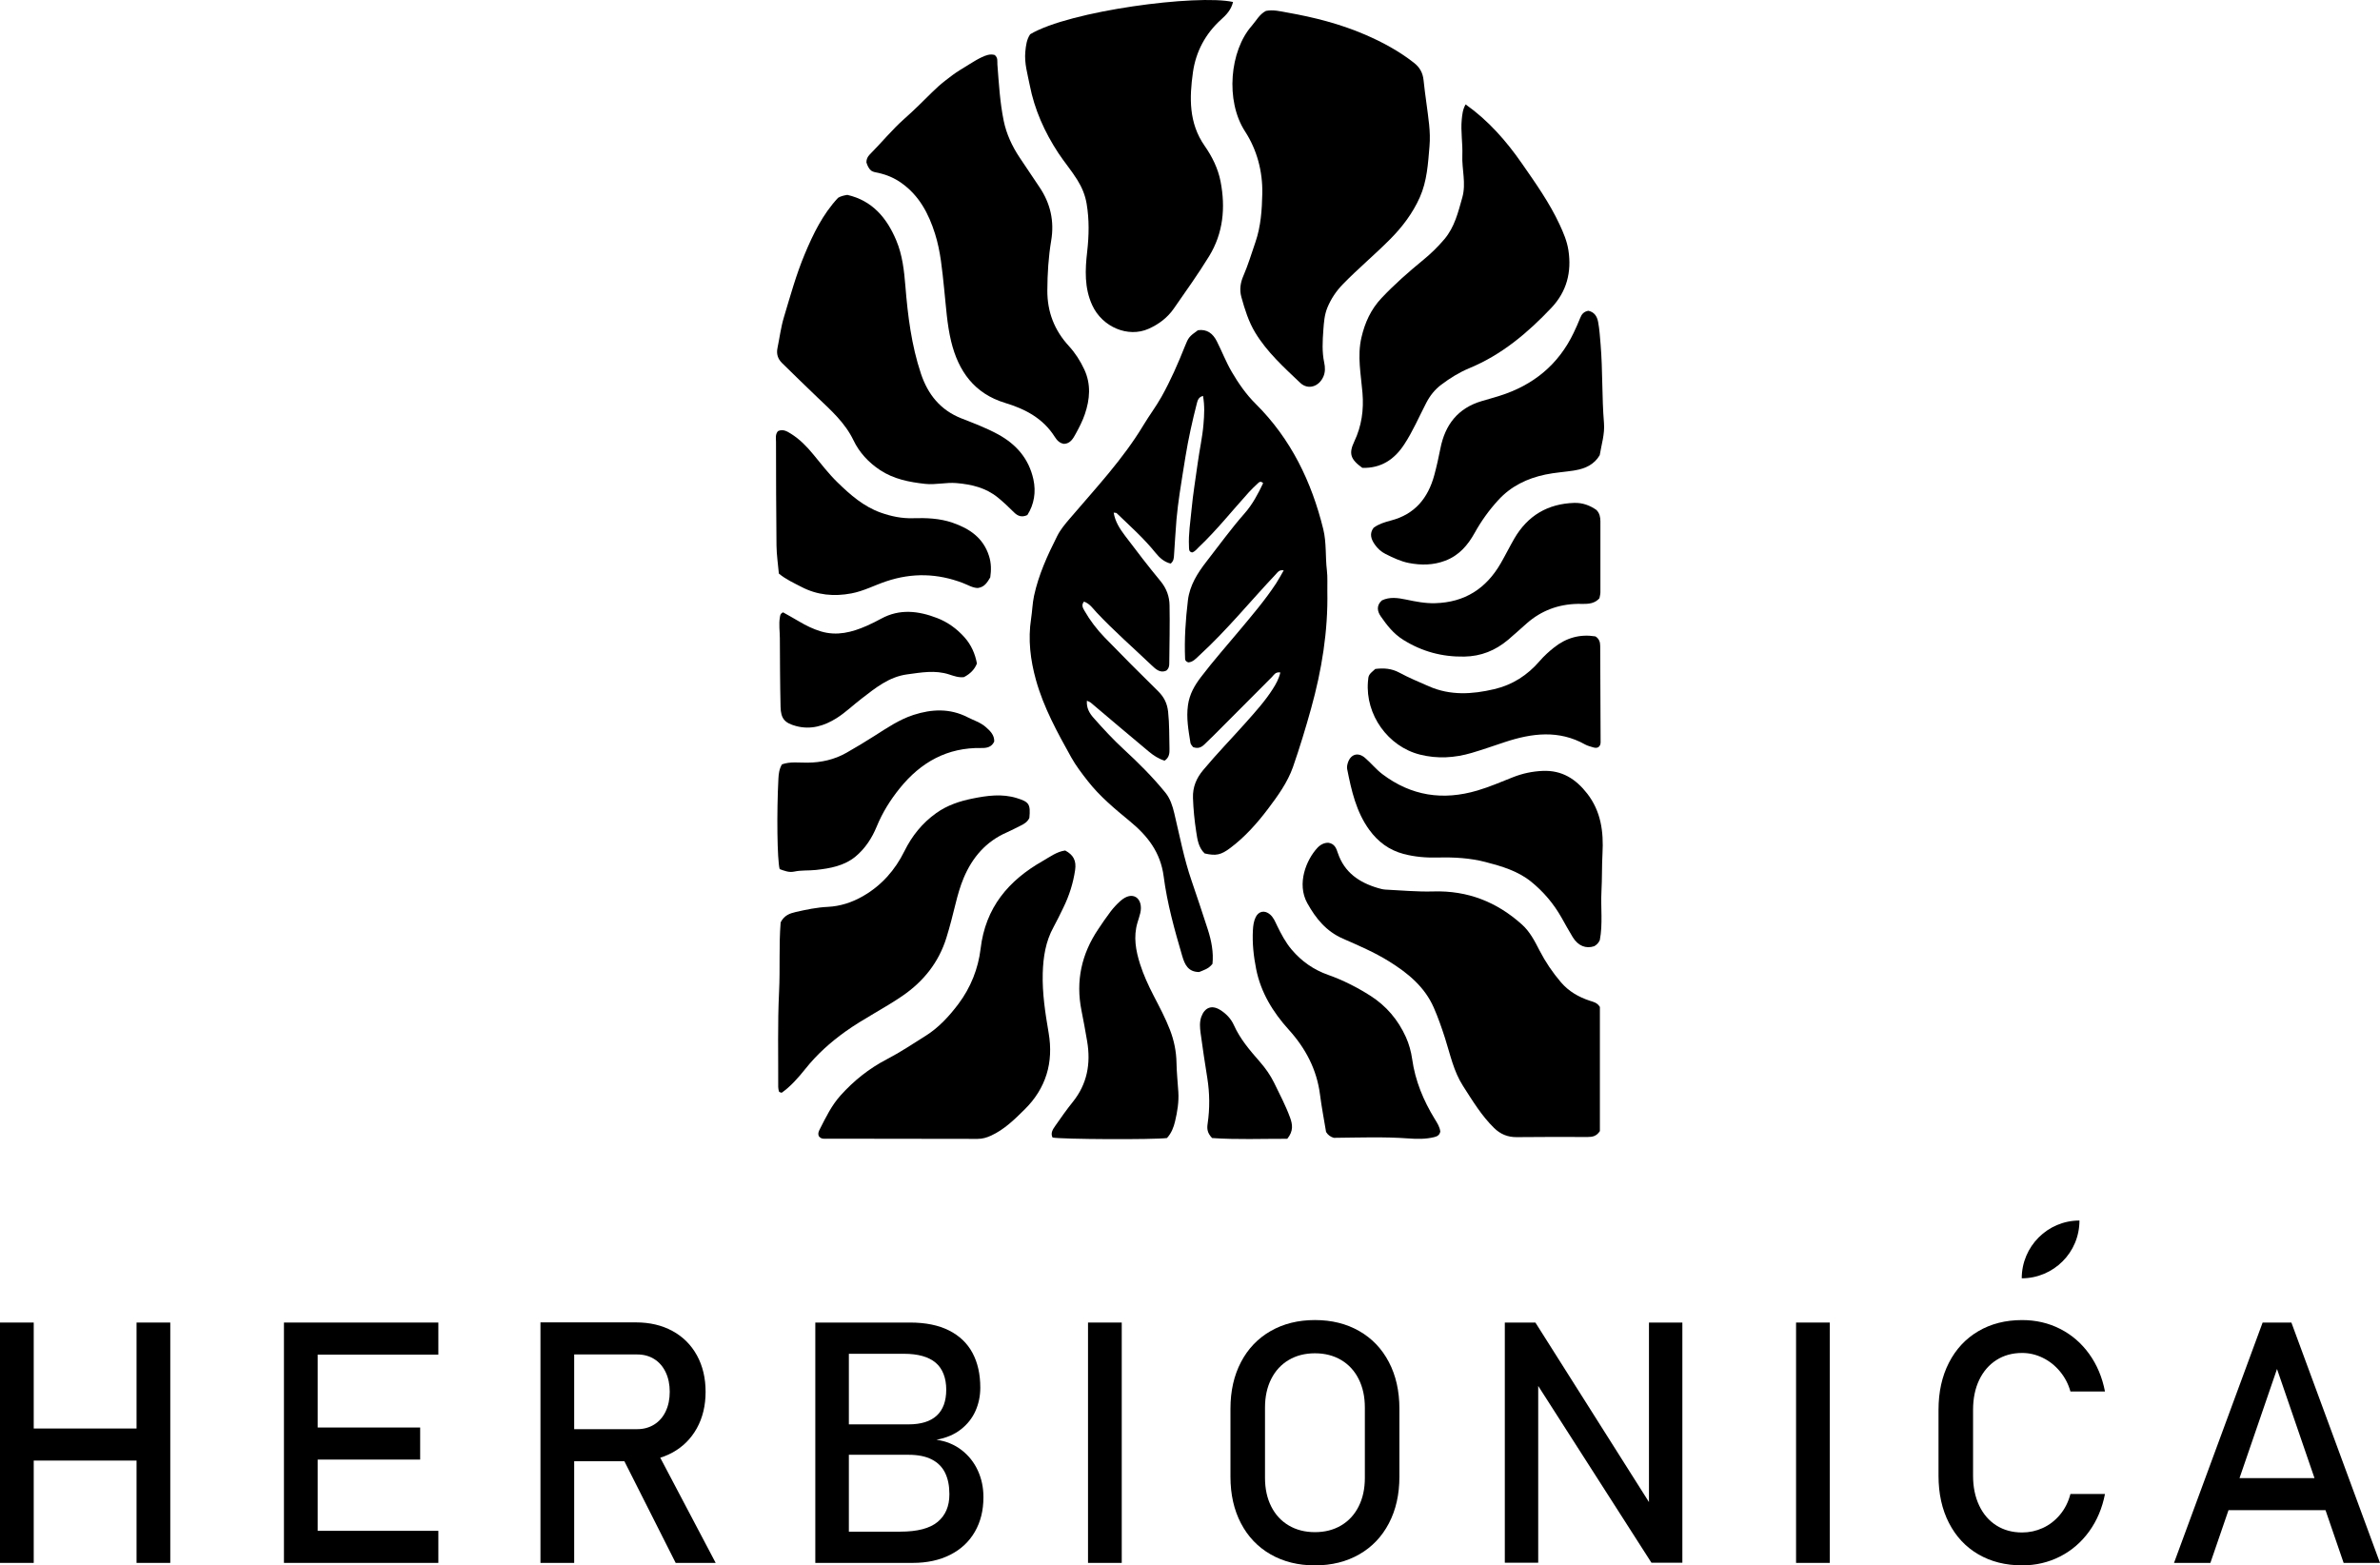
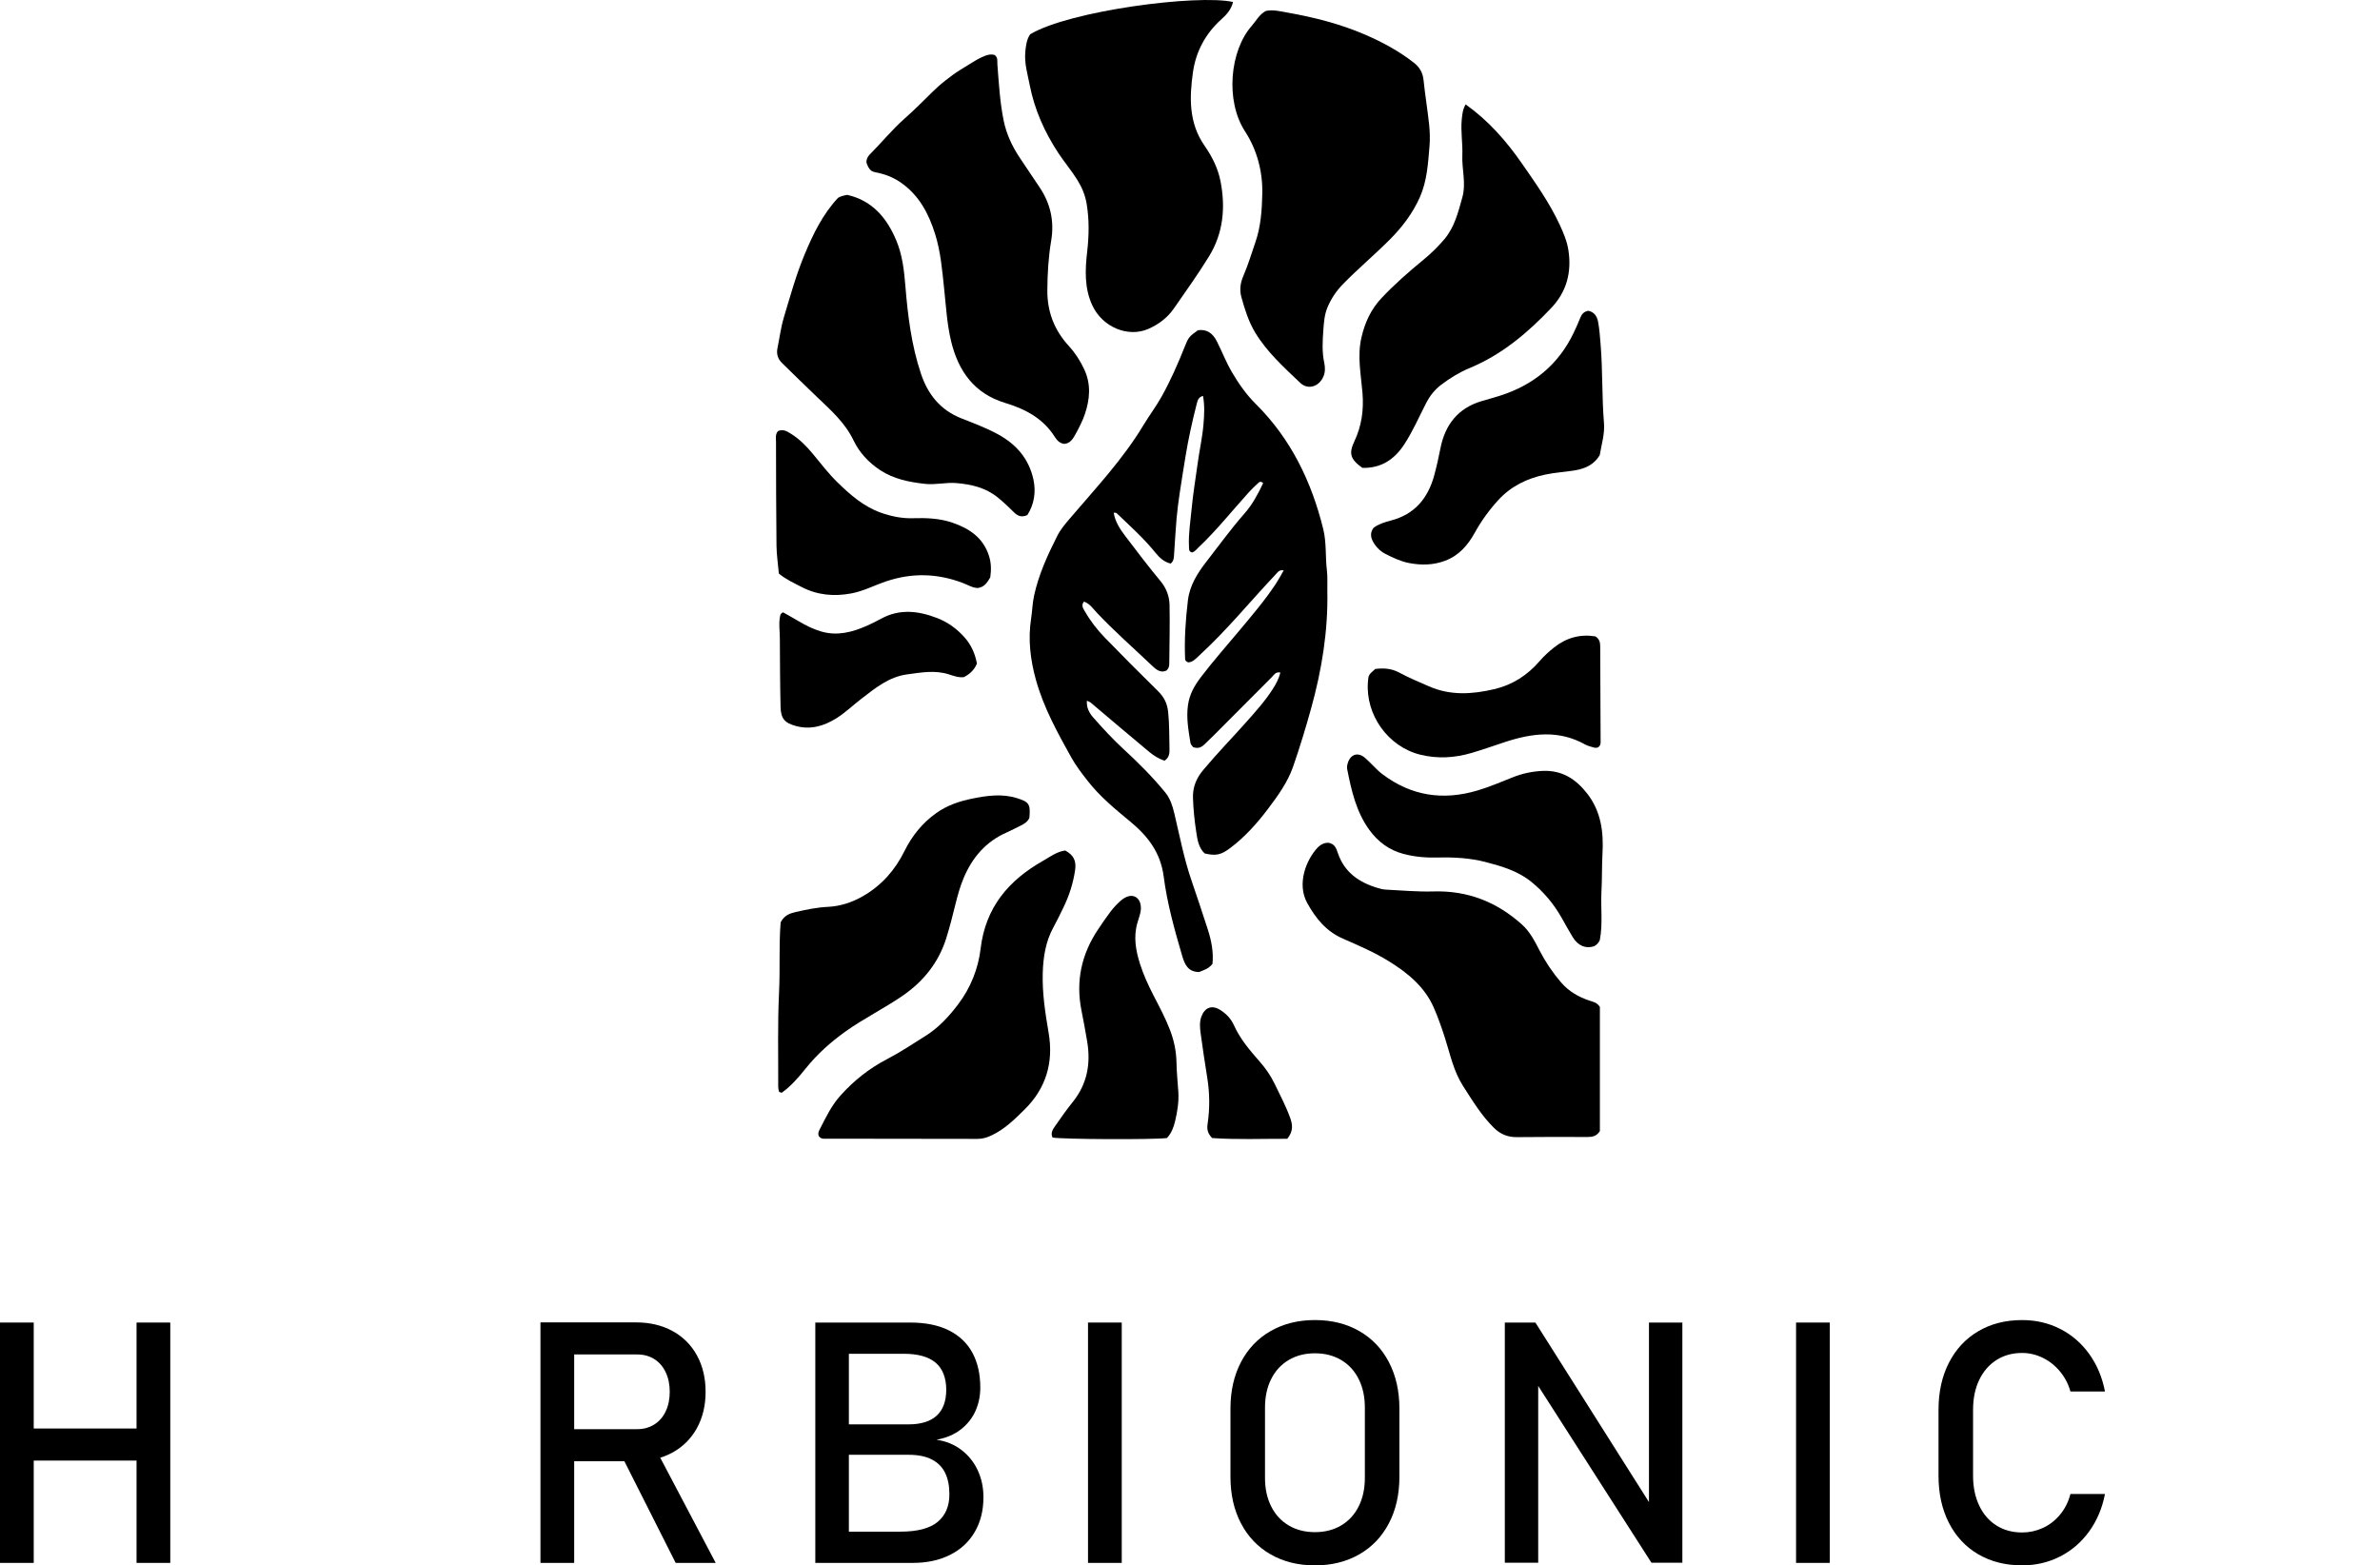
<svg xmlns="http://www.w3.org/2000/svg" viewBox="0 0 5409.36 3558.05" data-name="Layer 2" id="Layer_2">
  <g data-name="Layer 1" id="Layer_1-2">
    <g>
      <g>
        <g>
          <path d="M2192.18,1448.62c15.35,17.3,24.07,37.32,28.2,59.45q-7.56,19.71-29.53,31.01c-11.61,1.48-22.83-2.57-33.58-6.08-32.02-10.44-63.65-4.44-95.52-.16-41.53,5.61-72.22,31.09-103.62,55.16-19.01,14.57-36.46,31.56-56.56,44.25-27.81,17.53-58.43,27.11-92.16,18.07-25.63-6.93-34.67-16.44-35.29-43.63-1.25-52.12-1.33-104.32-1.64-156.44-.08-15.66-2.65-31.32.08-46.98.7-4.05.62-8.33,7.24-11.45,11.37,6.46,24.15,13.4,36.69,20.88,15.74,9.35,32.02,17.3,49.55,22.52,36.23,10.83,70.27,2.02,103.46-12.54,11.37-4.99,22.52-10.6,33.42-16.52,42.07-22.9,84.61-17.69,126.91-1.4,24.15,9.27,44.88,24.31,62.33,43.86Z" />
-           <path d="M1772.03,1975.43c-5.61-20.88-6.93-127.3-2.81-206.15.62-10.75,1.79-21.42,8.1-31.94,18.7-6.7,38.64-3.58,58.2-3.82,31.24-.31,60.77-6.93,87.96-22.28,21.58-12.15,42.69-25.09,63.65-38.33,28.67-18.15,56.64-37.47,89.28-47.99,41.6-13.4,82.74-15.19,122.86,5.38,13.87,7.17,29.22,11.61,41.29,22.28,10.05,8.88,19.63,17.92,19.17,32.88-5.84,12.62-16.52,14.96-28.9,14.72-77.67-1.48-137.9,32.1-185.97,91.7-21.5,26.65-39.19,55.08-52.2,86.71-10.83,26.33-26.26,50.09-48.15,68.25-25.86,21.35-57.96,27.04-90.22,30.54-16.36,1.79-33.03.24-49.31,3.74-11.92,2.57-22.67-2.02-32.96-5.69Z" />
          <path d="M1830.69,2429.25c-16.28,20.34-33.66,40.2-53.99,54.54-3.51-1.09-4.44-1.17-5.06-1.64s-1.32-1.25-1.4-1.95c-.62-3.2-1.56-6.47-1.48-9.66.31-72.07-1.56-144.13,1.95-216.04,2.57-52.9-.62-105.88,3.59-158,8.18-16.21,21.19-20.49,33.97-23.45,24.07-5.53,48.23-10.6,73.23-11.77,28.36-1.4,54.92-10.05,79.78-24.3,42.3-24.31,73-59.13,94.35-102.37,17.22-34.83,40.67-63.96,72.46-86.63,24.85-17.69,53.13-27.04,82.19-32.88,33.19-6.7,67-11.53,100.66-1.09,28.2,8.73,31.48,13.71,28.67,45.03-4.05,8.96-11.69,13.71-20.02,17.69-10.44,5.06-20.65,10.59-31.24,15.27-47.37,20.64-78.38,56.8-98.09,103.62-8.02,19.09-13.56,38.95-18.54,59.13-6.31,25.63-12.78,51.34-20.65,76.58-17.3,55.86-51.81,99.18-99.64,132.05-42.3,29.06-88.58,51.66-130.34,81.57-33.81,24.31-64.35,51.58-90.37,84.3Z" />
          <path d="M1770.23,1303.71c-1.87-21.19-5.14-42.46-5.38-63.73-.93-78.61-.93-157.14-1.09-235.75,0-8.03-2.1-16.6,4.36-24.23,10.98-5.38,20.41.08,29.53,5.84,19.87,12.39,35.99,28.9,50.72,46.9,17.84,21.66,34.98,44.02,55.08,63.65,29.14,28.36,59.37,55,98.71,68.95,23.61,8.34,47.68,13.32,72.69,12.54,30.7-.93,61.16.16,90.53,10.36,38.25,13.25,69.42,34.2,82.5,75.5,5.22,16.36,5.14,32.41,2.81,48.61-6.7,11.06-12.7,22.05-28.28,24.15-11.53-.08-22.36-6.93-33.81-11.3-57.73-22.05-115.23-23.68-174.28-3.9-26.57,8.88-51.5,22.28-79.39,27.5-39.42,7.4-77.21,3.97-112.97-14.57-17.53-9.11-35.76-17.22-51.73-30.54Z" />
          <path d="M2383.37,2347.6c11.61,67.47-6,126.37-54.85,174.44-22.83,22.52-45.89,45.34-75.88,59.13-10.05,4.68-19.94,7.48-30.93,7.48-113.43-.23-226.79-.23-340.15-.46-7.17,0-15.19,1.79-20.41-5.69-2.88-6.08,0-11.84,2.49-16.59,13.48-26.49,26.33-53.21,46.59-75.8,30.15-33.58,64.51-61.08,104.71-82.12,30.7-15.97,59.76-35.21,89.13-53.76,29.76-18.78,53.29-44.49,74.25-72.3,27.97-37.16,45.11-80.64,50.41-125.36,11.06-93.88,63.34-155.27,141.48-199.75,16.36-9.35,31.79-21.11,50.8-23.68,18.93,10.2,25.71,23.29,22.51,44.72-4.36,29.68-13.4,57.96-26.57,84.92-7.25,14.88-14.34,29.84-22.36,44.33-18.15,32.8-23.53,68.32-24.62,105.1-1.25,45.73,5.77,90.61,13.4,135.4Z" />
          <path d="M1979.96,387.82c-5.53-4.68-8.49-11.45-10.75-18.7-.15-7.01,2.73-13.09,7.48-17.84,26.72-26.8,50.56-56.33,79.08-81.57,21.66-19.09,42.15-39.65,62.72-59.99,9.66-9.59,19.86-18.64,30.62-26.98,10.47-8.12,20.73-16.08,32.03-23.07,7.63-4.72,15.27-9.44,22.9-14.16,8.76-5.42,17.56-10.85,26.89-15.26,9.51-4.49,19.25-8.3,29.82-5.29,7.95,6.47,5.61,14.41,6.16,21.58,3.35,42.77,5.69,85.62,14.33,127.92,6.31,30.46,19.09,57.89,36.15,83.52,15.19,22.67,30.38,45.34,45.58,68.01,24.62,36.69,33.58,76.9,26.26,120.6-6.31,37.55-8.57,75.34-8.8,113.51-.24,49,16.13,90.69,48.77,126.21,14.73,16.13,26.1,33.89,35.29,53.6,15.66,33.81,12.62,67.7,1.25,101.36-5.3,15.58-12.93,30.46-20.88,44.87-5.84,10.67-12.23,22.13-26.41,22.75-10.83-1.48-16.75-9.11-21.5-16.51-26.49-41.76-67.16-62.87-112.27-76.51-70.35-21.27-106.42-72.3-122.86-139.84-9.51-39.35-11.69-79.94-15.97-120.21-4.44-41.84-7.87-83.98-20.65-124.42-14.41-45.81-35.99-86.87-76.58-115.62-15.89-11.29-33.11-18.47-51.73-22.75-5.61-1.25-11.45-1.56-16.91-5.22Z" />
          <path d="M1777.56,825.28c-9.58-9.35-13.24-20.57-10.52-33.89,4.83-23.45,7.79-47.44,14.65-70.27,14.49-48.22,27.89-96.99,47.37-143.51,19.17-45.89,40.82-90.53,75.65-127.92,5.92-3.66,13.09-5.46,21.19-6.7,56.56,12.93,89.52,51.96,111.1,103.23,14.02,33.27,17.92,68.48,20.8,104.01,5.45,67.47,13.79,134.54,35.37,199.21,15.82,47.21,44.25,82.58,91.54,101.36,28.44,11.22,57.11,21.89,84.06,36.62,41.37,22.75,69.49,55.16,79.93,101.9,6.39,28.82,1.79,57.26-13.71,81.41-12.86,5.92-21.89,2.18-30.39-6.23-11.69-11.69-23.61-22.98-36.46-33.5-27.66-22.52-59.91-30-94.27-32.96-23.92-2.02-47.37,4.44-71.36,1.8-36.15-4.05-70.98-10.75-102.21-31.32-26.26-17.37-47.13-39.89-60.46-67.7-19.24-40.05-51.34-68.41-82.43-98.01-26.88-25.63-53.29-51.58-79.86-77.52Z" />
          <path d="M2340.37,193.21c-4.91-25.09-12.47-49.55-9.97-75.65,1.33-14.18,3.04-27.89,10.98-39.66,89.52-53.6,380.43-91.31,461.14-73.39-4.36,18.08-15.5,29.45-26.96,39.73-35.91,32.41-57.57,73.23-64.19,120.13-8.1,57.65-9.66,115.15,26.57,167.11,16.91,24.23,30.46,51.26,36.23,81.02,11.53,59.68,6.08,117.41-26.02,169.84-25.01,40.75-52.98,79.78-80.32,119.12-14.41,20.72-33.89,35.45-57.26,45.89-46.59,20.8-105.25-3.9-128.08-53.6-18.08-39.27-16.21-80.87-11.45-122.01,4.13-36.46,4.83-72.38-1.25-108.6-3.35-20.02-10.98-37.94-21.58-54.85-13.17-21.03-29.37-40.12-42.93-60.69-31.01-47.29-53.99-98.32-64.9-154.41Z" />
          <path d="M2678.18,2482.31c1.4,22.52-2.26,44.57-7.4,66.3-3.27,13.79-8.18,26.88-18.46,38.09-30.54,4.05-240.89,2.96-260.06-1.17-5.14-10.44.86-18.85,6.39-26.8,12.78-18.23,25.55-36.62,39.58-53.99,32.88-40.82,41.21-87.25,32.72-137.74-3.97-23.61-8.34-47.14-13.01-70.59-13.24-66.77.23-128,38.02-184.18,9.19-13.71,18.47-27.5,28.44-40.59,6.54-8.49,13.94-16.52,21.89-23.6,13.71-12.15,26.41-14.65,35.92-8.57,9.35,6,13.24,20.33,9.43,36.07-1.79,7.25-4.13,14.33-6.31,21.42-9.66,32.33-3.9,63.81,6,94.81,7.87,24.46,18.54,47.76,30.31,70.59,13.32,25.79,27.03,51.26,37.47,78.38,9.27,24.07,14.41,48.85,14.88,74.87.39,22.28,2.8,44.49,4.21,66.69Z" />
          <path d="M2725.23,2209.4c-24.77-.31-32.41-16.83-38.17-36.31-17.53-59.6-34.28-119.67-42.23-181.06-7.17-54.84-36.46-92.09-76.66-125.2-34.36-28.36-68.87-56.8-96.53-92.48-13.25-16.98-26.41-34.12-36.85-52.82-31.4-56.41-62.72-113.2-80.17-175.76-12.7-45.58-18.47-92.17-11.06-139.84,2.65-17.07,2.96-34.36,6.62-51.5,10.36-48.14,30.7-92.48,52.67-136.03,7.32-14.65,18.08-27.42,28.9-40.05,58.43-68.48,120.37-134.31,167.11-211.99,13.17-21.97,28.75-42.46,41.29-64.89,20.64-36.93,37.47-75.5,53.06-114.68,7.87-19.71,9.58-21.97,29.53-36.23,20.57-2.96,34.04,7.48,43.01,25.32,11.53,22.82,20.72,46.74,33.66,69.03,15.58,26.64,32.88,51.58,54.85,73.31,79.78,79.31,126.76,176.54,153.32,284.52,7.55,30.7,4.52,62.56,8.26,93.72,1.87,15.58.7,31.48,1.01,47.14,1.79,90.92-12.7,179.58-36.93,266.76-12.39,44.64-25.87,88.97-41.06,132.68-12.39,35.37-34.59,65.91-56.95,95.59-25.01,33.03-52.51,63.97-85.93,88.97-20.8,15.58-32.18,18.23-57.96,12.23-14.1-13.25-16.6-32.02-19.24-49.55-3.9-25.32-6.47-50.88-7.32-76.51-.86-24.77,7.71-44.95,23.22-63.49,31.32-37.55,65.37-72.45,97.78-108.92,21.42-24.15,43.08-48.07,60.46-75.42,7.32-11.53,14.02-23.45,17.06-37.47-11.37-1.87-14.8,6.16-19.71,10.99-43.94,43.79-87.65,87.88-131.43,131.82-7.01,7.09-14.26,13.87-21.42,20.8-7.01,6.78-14.88,10.29-25.86,5.92-1.64-2.57-5.22-5.76-5.84-9.43-4.44-28.44-9.82-56.48-5.61-86.01,3.58-25.09,14.96-44.57,29.68-63.89,27.58-36.23,57.73-70.27,86.87-105.18,29.14-34.9,58.74-69.41,83.75-107.51,5.84-8.88,10.75-18.31,17.3-29.6-10.67-1.72-13.71,4.36-17.92,8.8-57.97,61.31-111.18,127.07-173.5,184.18-7.87,7.24-14.8,15.66-25.55,16.2-4.6-1.71-7.01-4.13-7.17-7.63-1.95-44.72,1.09-89.28,6.39-133.61,4.13-33.97,21.97-62.09,42.54-88.43,28.44-36.46,55.47-74.09,86.17-108.92,18-20.41,30.78-44.49,42.23-68.79-6.23-6.16-9.82-1.56-13.17,1.56-6.62,6.16-13.24,12.47-19.32,19.17-37.71,41.61-72.69,85.86-113.59,124.58-4.75,4.52-8.65,10.21-15.35,12.23-8.02-1.64-6.78-8.1-7.09-13.71-1.48-28.28,3.27-56.1,5.84-84.06,3.27-35.29,9.27-70.43,14.02-105.57,3.97-29.45,10.67-58.43,13.09-88.11,1.79-21.19,2.96-42.07-1.09-64.43-10.52,2.81-12.31,10.67-14.02,17.14-10.28,40.05-19.24,80.32-25.87,121.15-4.44,27.74-9.04,55.4-13.17,83.21-2.81,19.48-5.45,39.11-7.17,58.74-2.34,27.11-3.66,54.38-5.61,81.49-.47,6.54-.47,13.32-7.56,19.4-14.41-3.35-25.32-13.01-34.51-24.46-26.49-32.96-58.04-60.92-88.42-90.14-.94-.94-3.04-.62-6.7-1.17,3.35,20.65,14.1,36.93,25.71,52.36,26.33,34.98,53.06,69.73,80.95,103.54,13.48,16.36,20.02,34.67,20.33,54.61.86,43.87-.23,87.73-.62,131.66,0,5.77-.54,11.61-6.7,16.91-13.87,6.31-24.15-3.28-33.5-12.23-41.92-39.97-85.62-77.98-125.28-120.29-8.18-8.73-15.11-19.63-28.36-24.38-6.39,7.79-2.73,14.02.86,20.41,12.78,22.44,28.44,42.85,46.2,61.23,39.81,40.98,80.09,81.49,120.83,121.46,13.63,13.4,21.11,27.5,23.3,47.21,3.04,28.2,2.41,56.17,3.12,84.22.31,10.05-.55,19.94-11.06,27.04-13.32-3.98-25.09-11.69-35.68-20.49-44.49-36.93-88.5-74.56-132.68-111.8-1.79-1.48-4.29-2.1-8.26-3.97-1.4,16.36,5.92,28.59,14.88,38.72,21.89,24.7,44.17,49,68.56,71.44,33.5,30.85,65.75,62.95,94.58,98.32,11.37,13.95,16.52,30.46,20.57,47.37,12.31,51.42,22.05,103.54,39.42,153.64,12.7,36.69,24.7,73.62,36.77,110.48,8.41,26.02,13.32,52.51,10.6,78.14-9.19,11.77-20.72,14.41-30.46,18.62Z" />
          <path d="M2844.98,58.81c10.28-11.69,17.37-26.26,32.18-33.97,16.6-3.43,32.65.86,48.93,3.74,60.38,10.67,119.43,25.63,176,49.94,39.73,17.06,77.36,37.4,111.49,64.12,13.17,10.29,20.26,22.67,21.97,39.66,3.43,33.58,9.04,67,12.62,100.66,1.71,16.36,2.26,33.19.86,49.55-3.35,39.42-5.53,79.08-22.05,116.08-16.13,36.07-39.5,67-66.92,94.66-34.9,35.21-73.16,67.08-107.82,102.68-15.27,15.74-26.96,33.11-35.29,53.29-6.78,16.44-7.95,34.05-9.19,51.03-1.79,24.62-3.27,49.55,2.03,74.24,2.18,10.44,2.57,21.35-2.03,31.71-10.05,22.82-34.9,30.7-52.51,14.02-37.16-35.29-75.57-69.96-102.37-114.29-14.96-24.78-23.68-52.67-31.4-80.64-4.68-16.83-2.18-32.72,4.52-48.22,10.83-25.09,18.62-51.18,27.5-76.97,12.31-35.76,14.73-73.31,15.51-110.01,1.01-50.02-11.84-99.26-39.27-141.48-45.34-69.88-34.36-183.63,15.27-239.8Z" />
-           <path d="M3260.85,2543.23c5.61,9.19,11.53,18.15,12.7,28.75-1.64,8.18-6.93,10.98-13.95,12.7-19.63,4.83-39.42,4.36-59.29,2.88-55.31-3.98-110.71-1.87-168.83-1.32-7.09-2.11-13.17-6.08-17.53-13.33-4.6-27.97-10.13-56.33-13.79-85-7.32-57.11-32.72-105.1-70.9-147.33-36.07-39.89-63.65-84.61-74.25-138.13-5.77-29.14-9.04-58.82-7.32-88.66.54-9.97,1.87-19.94,6.23-28.98,6.86-14.18,20.8-16.52,32.72-6.23,7.87,6.78,11.53,16.21,15.81,25.08,9.43,19.4,19.4,38.41,33.42,54.93,22.44,26.49,49.94,45.73,82.74,57.26,33.66,11.92,65.29,27.97,95.44,47.06,36.77,23.21,63.65,55.24,81.41,94.5,7.01,15.58,11.76,32.88,14.18,49.94,6.93,49.32,25.48,93.88,51.18,135.87Z" />
          <path d="M2932.16,2540.35c5.53,15.27,8.1,30.31-6.39,48.07-57.65-.16-115.77,2.26-170.85-1.72-11.3-11.69-11.84-21.34-10.13-32.88,5.07-34.43,4.68-69.03-.78-103.46-5.38-34.2-10.75-68.33-15.27-102.6-1.56-12.07-2.65-24.7,1.71-36.77,7.79-21.27,23.92-27.35,43.01-15.35,13.48,8.41,24.46,19.87,31.01,34.51,14.1,31.4,36.07,57.11,58.35,82.5,13.24,15.11,24.54,31.01,33.27,48.93,12.62,26.02,26.18,51.57,36.07,78.76Z" />
          <path d="M3636.29,2288.78v282.18c-7.95,12-17.29,13.4-27.81,13.4-53.76-.16-107.52-.31-161.27.31-20.41.23-37.08-6.78-51.34-20.72-28.67-28.05-49.08-62.09-70.59-95.51-21.5-33.35-29.14-71.68-40.9-108.53-7.63-23.68-15.74-47.06-25.71-69.81-20.88-47.52-59.21-78.61-101.98-105.18-33.19-20.57-68.95-35.84-104.47-51.42-37.86-16.59-61.47-45.65-80.87-80.48-24.7-44.25-2.26-98.87,22.9-125.9,7.17-7.63,15.82-11.84,25.16-11.53,14.34,2.26,17.92,13.17,21.27,23.22,14.96,44.41,48.61,67.15,91.23,79.7,5.45,1.64,11.22,3.19,16.91,3.5,36.23,1.72,72.61,5.3,108.84,4.21,77.91-2.34,144.21,23.68,201.47,75.18,18.31,16.44,29.22,38.1,40.12,59.29,13.4,25.94,29.53,49.7,48.38,71.83,17.69,20.8,40.43,33.81,65.99,42.23,7.95,2.57,16.2,3.9,22.67,14.03Z" />
          <path d="M3235.07,590.61c17.3-14.18,33.27-29.84,47.76-46.9,23.22-27.5,31.32-61.23,40.75-94.81,9.12-32.41-1.25-64.04.08-96.06,1.09-27.03-3.97-54.07-1.32-81.26,1.17-11.69,2.18-22.9,8.8-34.28,51.42,36.46,92.24,82.89,127.69,133.92,31.16,44.87,62.87,89.44,86.01,139.3,8.65,18.7,16.75,37.55,19.94,58.35,7.63,49.86-3.98,94.04-38.64,130.73-53.76,56.87-112.97,106.81-186.44,137.2-23.06,9.58-44.02,22.59-63.96,37.63-14.96,11.29-25.79,25.16-34.28,41.68-16.36,31.55-30.38,64.43-50.02,94.27-22.36,34.05-52.51,54.23-95.05,53.06-27.66-19.87-31.01-32.96-18.23-60.07,16.6-35.06,21.81-71.52,18.54-110.55-3.43-41.68-12.15-83.36-2.34-125.82,7.87-33.97,21.66-64.04,45.5-89.36,29.53-31.4,61.94-59.76,95.2-87.02Z" />
          <path d="M3607.54,1803.88c31.32,40.43,37.4,86.79,34.67,136.11-1.56,28.52-.78,57.42-2.34,85.7-1.95,37.01,3.35,74.17-3.74,111.1-2.57,6.08-7.01,10.75-12.77,13.95-18.93,6.23-36.39-.7-48.62-20.33-9.11-14.73-17.3-30.07-25.86-45.11-17.77-31.24-40.51-58.2-68.48-80.95-30.46-24.77-67.16-35.37-103.77-44.95-35.21-9.19-71.68-11.22-108.14-10.28-26.57.7-52.51-1.32-78.53-8.18-33.03-8.73-58.12-27.82-77.52-54.38-30.07-41.14-40.9-89.83-50.56-138.6-.93-4.6.24-9.97,1.72-14.57,6.47-19.32,23.06-24.23,38.64-10.99,13.87,11.77,25.01,26.1,39.73,37.24,65.68,49.62,137.51,60.3,215.65,37.24,27.81-8.18,54.22-19.71,81.1-30.31,21.74-8.57,43.94-13.32,67.47-14.33,44.02-1.95,75.57,18.47,101.36,51.65Z" />
          <path d="M3125.76,1520.53c18.54-2.34,36.62-1.4,54.54,8.25,21.74,11.77,44.72,21.27,67.47,31.24,48.46,21.27,98.01,18.23,148.18,6.47,41.92-9.82,75.73-31.79,103.54-64.04,9.74-11.29,20.72-21.27,32.49-30.62,28.2-22.44,59.6-30.93,94.19-25.32,8.73,5.53,10.83,13.32,10.83,21.97.31,72.85.62,145.61.93,218.46,0,4.21-.93,8.26-5.06,11.37-3.27,1.87-7.4,1.79-11.45.54-6.31-1.95-12.93-3.5-18.62-6.62-59.91-33.58-120.91-25.79-182.38-5.53-25.09,8.34-50.09,17.14-75.41,24.62-38.72,11.45-78.22,13.79-117.56,3.9-73-18.39-124.34-90.76-118.34-165.71,1.25-15.35,1.33-15.5,16.67-28.98Z" />
-           <path d="M3261.87,1371.02c67.31-1.79,115.93-33.26,149.04-90.61,10.75-18.62,20.26-37.94,31.01-56.48,30.38-52.12,76.04-79,136.18-80.87,18.85-.54,35.68,5.69,50.4,16.13,7.4,7.56,8.88,16.52,8.96,25.71.15,53.76.15,107.51,0,161.27,0,4.83-1.48,9.66-2.18,13.63-14.33,15.82-32.49,12.39-49.47,12.78-43.86.86-82.5,15.19-115.53,44.1-14.34,12.54-28.2,25.48-42.77,37.71-28.75,24.07-61.08,37.39-99.57,38.02-50.33.86-96.06-11.53-138.68-38.17-21.81-13.55-36.93-32.96-50.95-53.21-7.79-11.29-10.67-24.54,2.42-36.3,17.76-8.57,36.38-5.84,55.08-1.95,21.81,4.6,43.4,8.88,66.07,8.25Z" />
+           <path d="M3261.87,1371.02Z" />
          <path d="M3576.69,756.41c5.3-11.14,10.44-22.44,14.96-33.97,3.28-8.41,8.18-14.18,18.39-16.05,12.93,2.72,19.71,11.84,22.2,25.24,3.2,17.06,4.21,34.28,5.69,51.5,4.91,59.37,2.73,119.05,7.64,178.41,2.1,25.01-5.77,49-9.66,73.08-12.62,21.34-32.72,30.38-55.32,34.28-22.75,3.98-46.04,4.99-68.56,9.82-41.14,8.72-77.68,26.18-106.89,58.2-20.8,22.75-38.49,47.37-53.37,74.17-15.58,28.12-35.53,51.42-66.92,63.34-27.35,10.44-55.16,10.59-82.89,5.22-18.62-3.66-35.99-12.07-53.06-20.57-9.97-4.91-17.84-12.47-24-21.11-8.41-11.84-13.24-25.01-2.8-38.49,11.92-8.65,25.47-12.7,39.03-16.29,54.38-14.1,84.61-50.72,98.87-103.54,5.38-19.94,9.82-40.05,13.79-60.22,10.59-53.91,39.73-91.77,93.88-107.75,13.48-3.97,27.04-7.71,40.44-11.92,76.35-24,133.77-70.43,168.59-143.35Z" />
        </g>
        <g>
          <path d="M0,3006.11h76.65v546.3H0v-546.3ZM47.72,3246.95h303.21v72.89H47.72v-72.89ZM310.35,3006.11h76.65v546.3h-76.65v-546.3Z" />
-           <path d="M645.37,3006.11h76.65v546.3h-76.65v-546.3ZM682.56,3006.11h313.73v72.89h-313.73v-72.89ZM682.56,3244.69h272.4v72.89h-272.4v-72.89ZM682.56,3479.52h313.73v72.89h-313.73v-72.89Z" />
          <path d="M1228.37,3005.73h76.65v546.68h-76.65v-546.68ZM1261.81,3248.45h186.36c14.53,0,27.43-3.51,38.7-10.52,11.27-7.01,19.98-16.97,26.11-29.87,6.14-12.9,9.21-27.74,9.21-44.52s-3.07-31.62-9.21-44.52c-6.14-12.9-14.78-22.86-25.92-29.87-11.15-7.01-24.11-10.52-38.89-10.52h-186.36v-72.89h183.35c31.56,0,59.3,6.51,83.22,19.54,23.92,13.03,42.46,31.5,55.61,55.42,13.15,23.92,19.73,51.54,19.73,82.85s-6.64,58.93-19.91,82.85c-13.28,23.92-31.87,42.39-55.79,55.42-23.92,13.03-51.54,19.54-82.85,19.54h-183.35v-72.89ZM1410.59,3304.43l76.27-17.28,139.77,265.26h-90.93l-125.12-247.98Z" />
          <path d="M1853.07,3006.11h76.27v546.3h-76.27v-546.3ZM1898.16,3481.4h148.04c38.82,0,67.13-7.39,84.91-22.17,17.78-14.78,26.68-35.57,26.68-62.37v-1.13c0-18.54-3.19-34.44-9.58-47.72-6.39-13.28-16.47-23.48-30.25-30.62-13.78-7.14-31.44-10.71-52.98-10.71h-166.82v-69.13h166.82c28.3,0,49.66-6.64,64.06-19.91,14.4-13.28,21.6-32.94,21.6-58.99s-8.02-47.72-24.05-61.24c-16.03-13.53-40.08-20.29-72.14-20.29h-156.3v-71.01h170.2c35.32,0,64.87,6.01,88.67,18.03,23.8,12.02,41.58,29.06,53.35,51.1,11.77,22.04,17.66,48.34,17.66,78.9,0,18.79-3.63,36.38-10.9,52.79-7.26,16.41-18.35,30.43-33.25,42.08-14.9,11.65-33.38,19.48-55.42,23.48,22.04,3.26,41.08,11.08,57.11,23.48,16.03,12.4,28.3,27.87,36.82,46.4,8.52,18.54,12.77,38.57,12.77,60.12v1.13c0,29.56-6.51,55.61-19.54,78.15-13.03,22.54-31.69,39.95-55.98,52.23-24.3,12.27-52.6,18.41-84.91,18.41h-176.59v-71.01Z" />
          <path d="M2549.54,3552.41h-76.65v-546.3h76.65v546.3Z" />
          <path d="M2887.94,3533.06c-29.06-16.66-51.54-40.2-67.44-70.64-15.91-30.43-23.86-65.69-23.86-105.77v-154.8c0-40.08,7.95-75.33,23.86-105.77,15.91-30.43,38.39-53.98,67.44-70.64,29.06-16.66,62.62-24.99,100.69-24.99s71.64,8.33,100.69,24.99c29.06,16.66,51.54,40.2,67.44,70.64,15.91,30.43,23.86,65.69,23.86,105.77v154.8c0,40.08-7.95,75.33-23.86,105.77-15.91,30.43-38.39,53.98-67.44,70.64-29.06,16.66-62.62,24.99-100.69,24.99s-71.64-8.33-100.69-24.99ZM3048.18,3467.31c17.16-10.14,30.43-24.55,39.83-43.21,9.39-18.66,14.09-40.27,14.09-64.81v-160.06c0-24.55-4.7-46.15-14.09-64.81-9.39-18.66-22.67-33.06-39.83-43.21-17.16-10.14-37.01-15.22-59.55-15.22s-42.39,5.07-59.55,15.22c-17.16,10.14-30.43,24.55-39.83,43.21-9.39,18.66-14.09,40.27-14.09,64.81v160.06c0,24.55,4.7,46.15,14.09,64.81,9.39,18.66,22.67,33.06,39.83,43.21,17.16,10.14,37.01,15.22,59.55,15.22s42.39-5.07,59.55-15.22Z" />
          <path d="M3420.21,3006.11h69.51l267.14,422.31-9.02,9.77v-432.08h75.9v545.93h-70.26l-266.39-415.93,9.02-9.77v425.69h-75.9v-545.93Z" />
          <path d="M4158.82,3552.41h-76.65v-546.3h76.65v546.3Z" />
          <path d="M4496.29,3532.87c-28.68-16.78-50.91-40.58-66.69-71.39-15.78-30.81-23.67-66.5-23.67-107.08v-149.91c0-40.58,7.89-76.27,23.67-107.08,15.78-30.81,38.01-54.67,66.69-71.58,28.68-16.91,61.93-25.36,99.75-25.36,31.31,0,60.12,6.7,86.42,20.1,26.3,13.4,48.28,32.37,65.94,56.92,17.66,24.55,29.62,52.98,35.88,85.29h-78.53c-4.76-17.03-12.71-32.25-23.86-45.65-11.15-13.4-24.23-23.73-39.26-31-15.03-7.26-30.56-10.9-46.59-10.9-22.29,0-41.83,5.39-58.61,16.16-16.78,10.77-29.81,25.86-39.08,45.27-9.27,19.41-13.9,42.02-13.9,67.82v149.91c0,25.55,4.63,48.09,13.9,67.63,9.27,19.54,22.29,34.63,39.08,45.27,16.78,10.65,36.32,15.97,58.61,15.97,16.28,0,31.87-3.38,46.78-10.14,14.9-6.76,27.93-16.78,39.08-30.06,11.15-13.28,19.1-29.06,23.86-47.34h78.53c-6.26,32.31-18.29,60.74-36.07,85.29-17.78,24.55-39.83,43.52-66.13,56.92-26.3,13.4-54.98,20.1-86.04,20.1-37.82,0-71.07-8.39-99.75-25.17Z" />
-           <path d="M5142.59,3006.11h65.38l201.39,546.3h-82.66l-151.42-440.72-151.42,440.72h-82.66l201.39-546.3ZM5034.01,3359.67h287.43v72.89h-287.43v-72.89Z" />
        </g>
      </g>
-       <path d="M4726.28,2774.2c0,36.31-14.6,69.24-38.44,92.91-23.67,23.67-56.6,38.44-92.73,38.44,0-72.44,58.73-131.35,131.17-131.35Z" />
    </g>
  </g>
</svg>